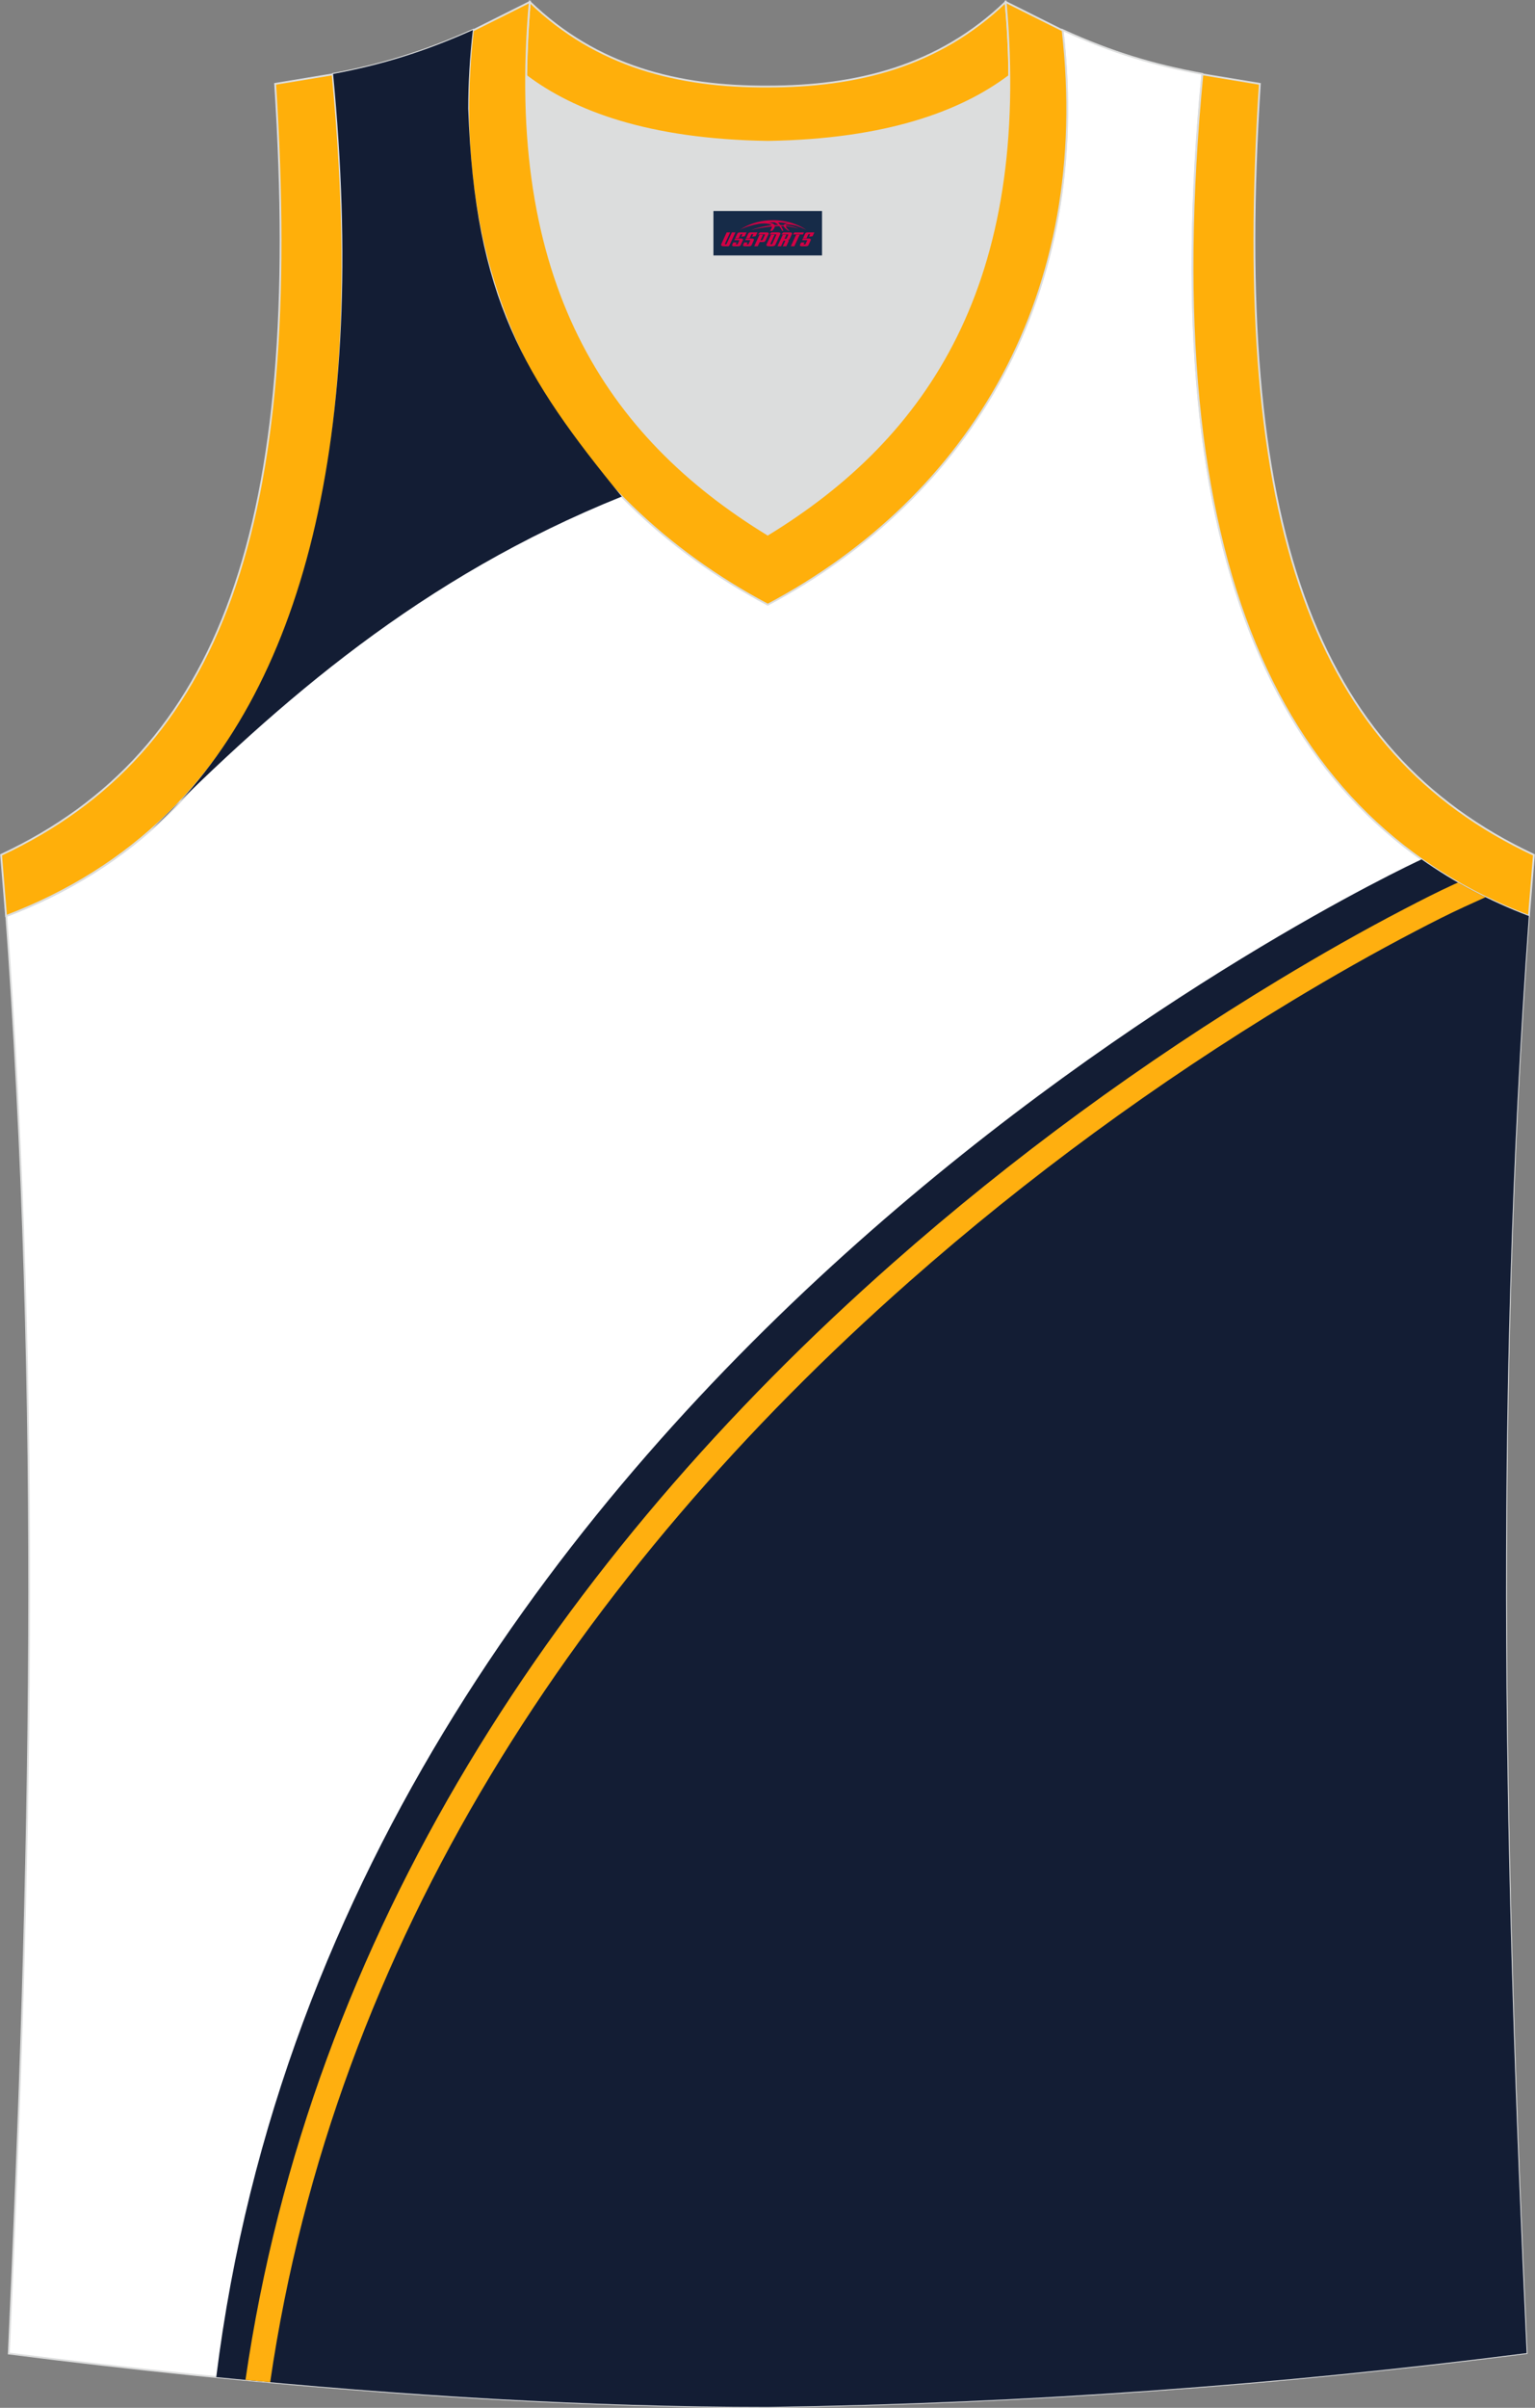
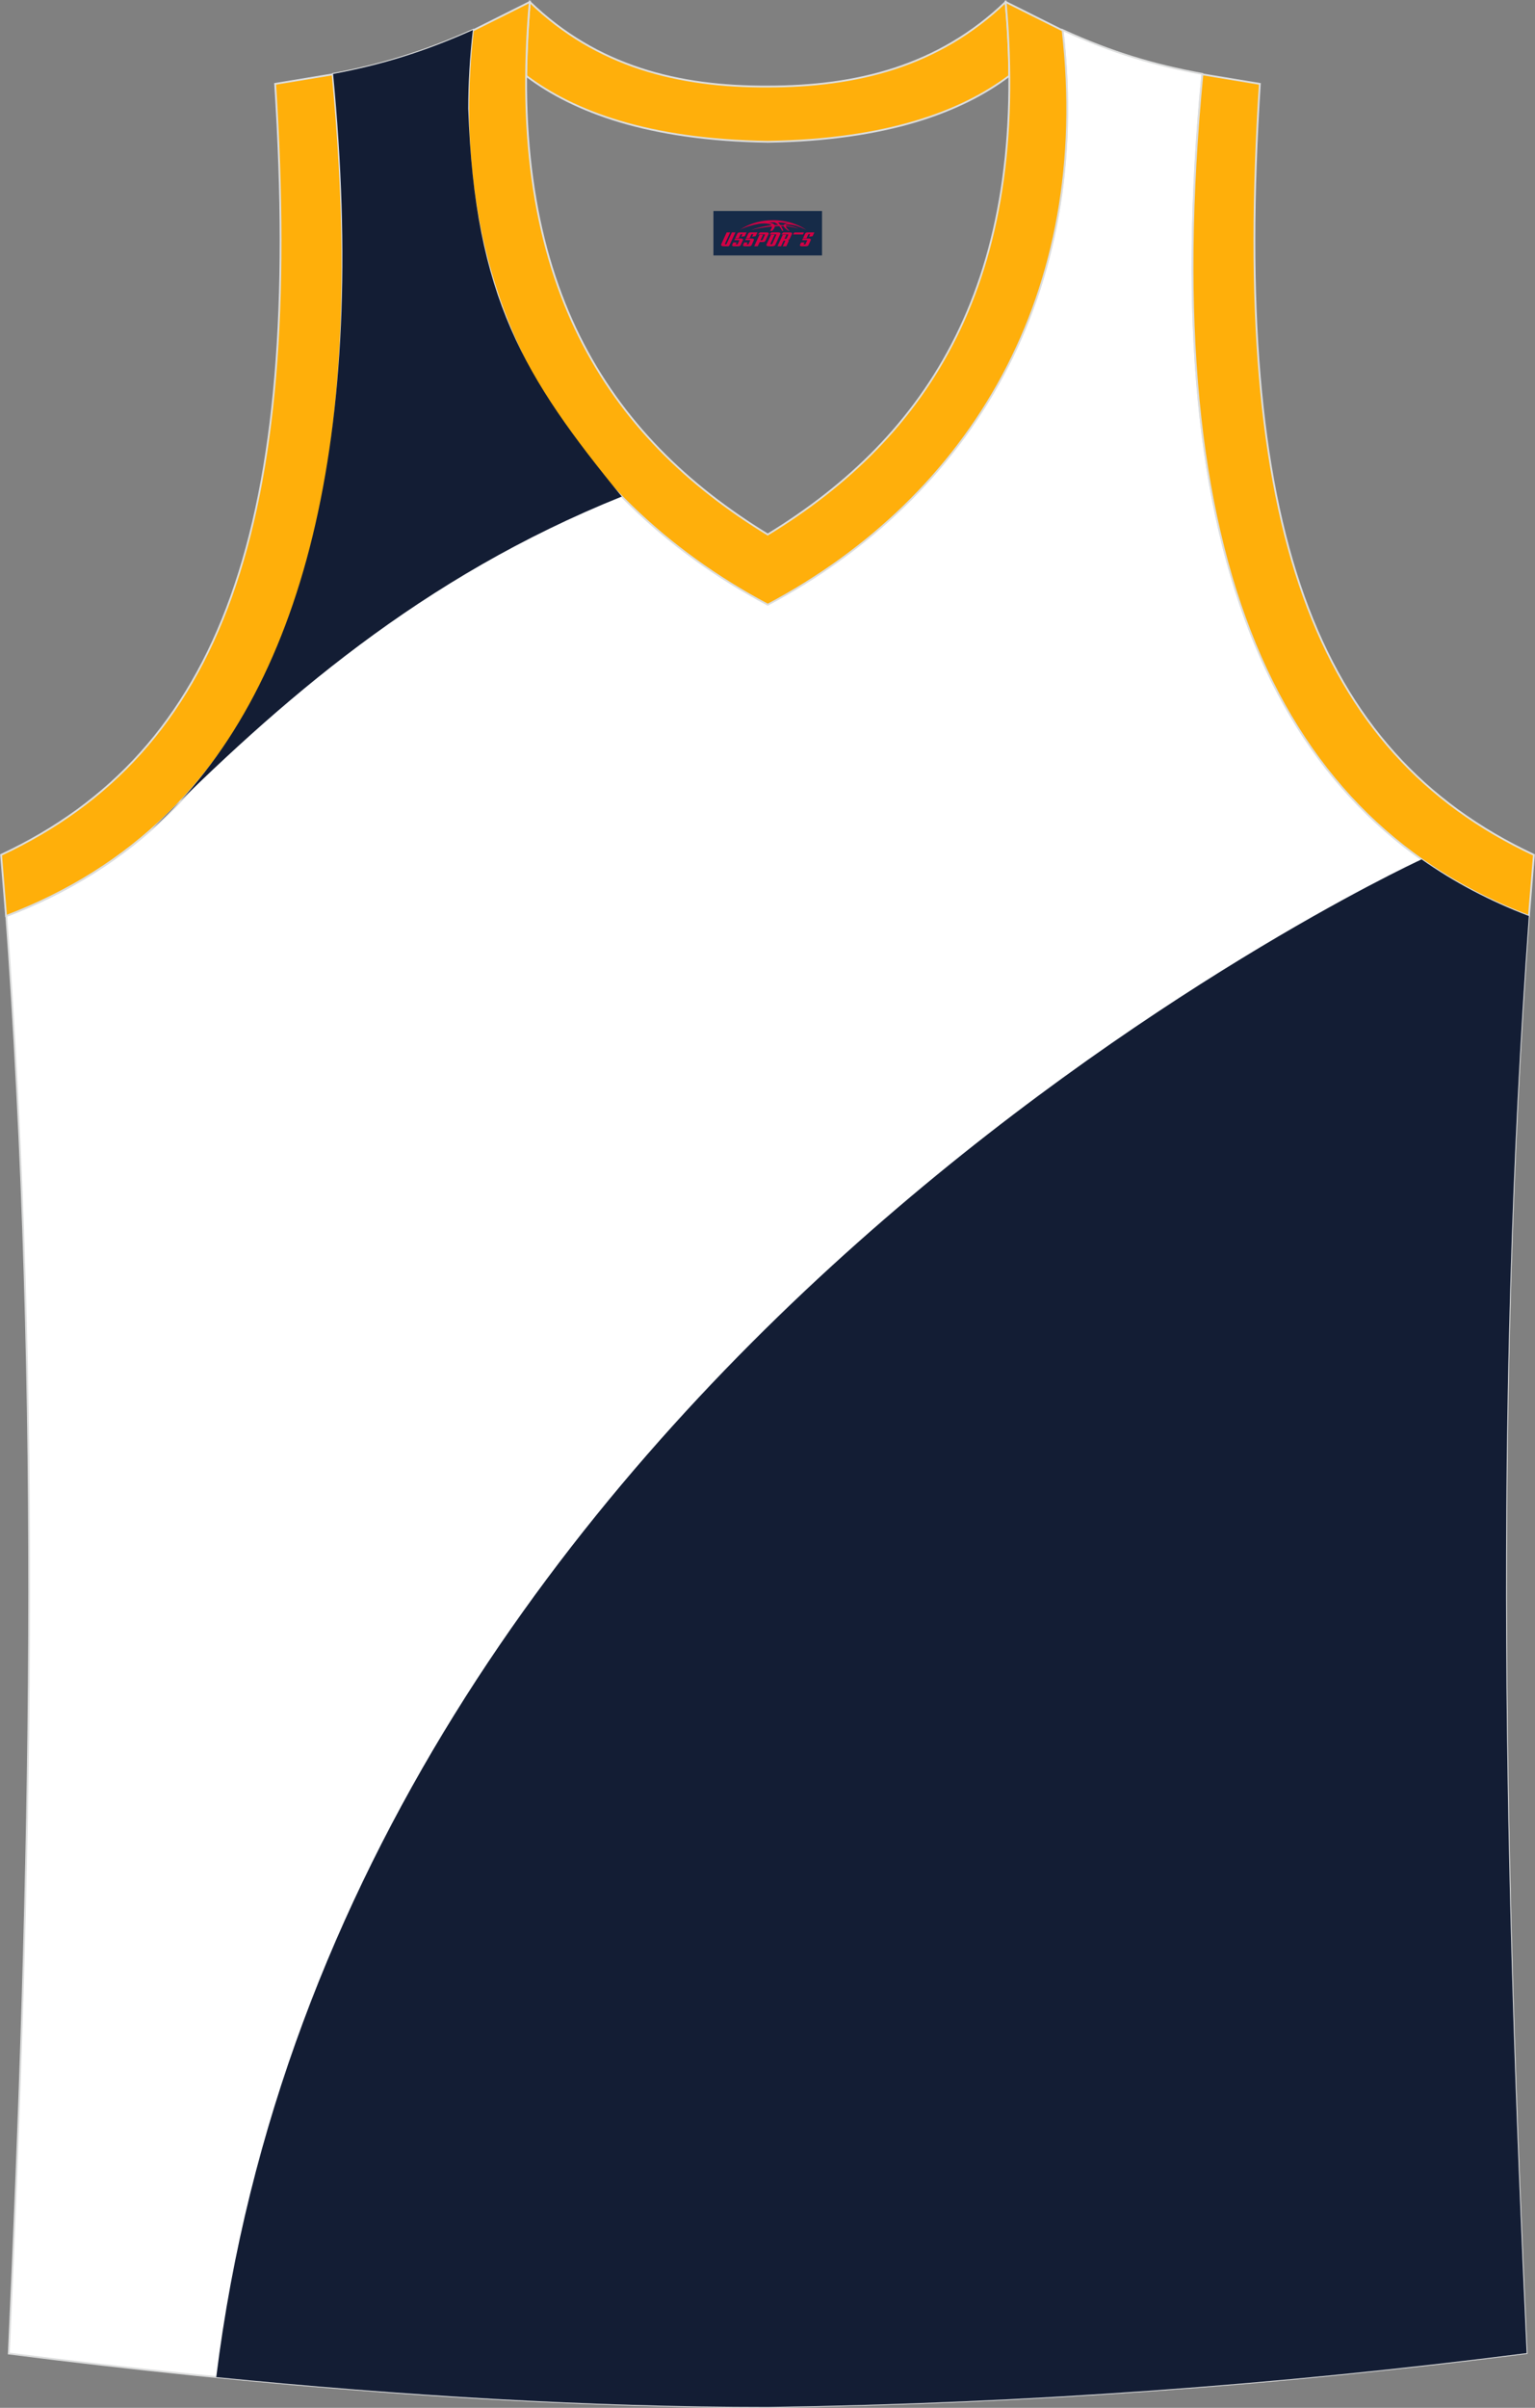
<svg xmlns="http://www.w3.org/2000/svg" version="1.1" id="图层_1" x="0px" y="0px" width="339.3px" height="531.99px" viewBox="0 0 339.3 531.99" enable-background="new 0 0 339.3 531.99" xml:space="preserve">
  <rect x="0" y="0" width="339.3" height="531.99" fill="#808080" stroke="none" />
  <g>
    <path fill="#FFFFFF" stroke="#DCDDDD" stroke-width="0.4" stroke-miterlimit="22.926" d="M169.69,531.79   c57.38-0.8,112.97-4.9,167.75-11.9c-4.8-103.97-7.4-208.84,0.5-317.61l0,0c-54.59-20.79-82.68-77.28-72.18-185.95l0,0   c-10.7-2-19.69-4.6-30.89-9.7c6.7,57.98-20.19,102.97-65.18,126.87C124.7,109.61,97.82,64.62,104.51,6.63   c-11.2,5-20.29,7.7-30.89,9.7l0,0C84.12,125.1,55.93,181.59,1.44,202.38l-0.2-2.1c8.1,109.47,5.5,215.04,0.7,319.71   C56.23,526.89,115.01,531.79,169.69,531.79z" />
-     <path fill="#DCDDDD" d="M169.69,31.33c26.49-0.4,42.89-6.7,53.29-14.5c0-0.1,0-0.1,0-0.2c0.5,51.69-21.09,81.78-53.39,101.47   c-32.19-19.69-53.79-49.79-53.39-101.47c0,0.1,0,0.1,0,0.2C126.71,24.63,143.2,30.93,169.69,31.33z" />
    <path fill="#FFAF0A" stroke="#DCDDDD" stroke-width="0.4" stroke-miterlimit="22.926" d="M1.34,202.38   c54.59-20.79,82.68-77.28,72.18-185.95l-12.7,2.1c6.3,97.67-12,147.56-60.58,170.35L1.34,202.38z" />
    <path fill="#FFAF0A" stroke="#DCDDDD" stroke-width="0.4" stroke-miterlimit="22.926" d="M337.96,202.38   c-54.59-20.79-82.68-77.28-72.18-185.95l12.7,2.1c-6.3,97.67,12,147.56,60.58,170.35L337.96,202.38L337.96,202.38z" />
    <path fill="#FFAF0B" stroke="#DCDDDD" stroke-width="0.4" stroke-miterlimit="22.926" d="M117.11,0.43   c14.8,14.3,32.89,18.79,52.59,18.69c19.59,0,37.69-4.4,52.59-18.69c0.5,5.6,0.8,11,0.8,16.2c0,0.1,0,0.1-0.1,0.2   c-10.4,7.8-26.89,14.1-53.29,14.5c-26.49-0.4-42.89-6.7-53.29-14.5c0-0.1,0-0.1-0.1-0.2C116.41,11.53,116.61,6.13,117.11,0.43z" />
    <path fill="#FFAF0B" stroke="#DCDDDD" stroke-width="0.4" stroke-miterlimit="22.926" d="M117.11,0.43   c-5.5,61.78,17.1,95.97,52.59,117.67c35.49-21.69,58.08-55.88,52.59-117.67l12.6,6.3c6.7,57.98-20.19,102.97-65.18,126.87   c-44.99-23.89-71.88-68.88-65.18-126.87L117.11,0.43z" />
    <path fill="#131D34" d="M314.23,189.87C309.11,192.24,75.59,301.66,47.8,525.2c40.61,4.03,82.33,6.6,121.9,6.6   c57.38-0.8,112.97-4.9,167.75-11.9c-4.8-103.94-7.4-208.78,0.49-317.52C329.36,199.11,321.45,194.96,314.23,189.87z" />
-     <path fill="#FFAF0F" d="M323.67,200.36c-3.58,1.64-7.15,3.47-10.64,5.29c-9.31,4.85-18.47,10.06-27.46,15.49   c-29.85,18.04-58.4,38.91-84.55,61.99c-72.88,64.29-127.11,145.93-141.3,243.2c-1.82-0.17-3.64-0.34-5.46-0.51   c14.32-98.7,69.2-181.58,143.14-246.8c26.4-23.29,55.21-44.36,85.35-62.57c9.09-5.49,18.34-10.76,27.76-15.66   c3.58-1.86,7.22-3.73,10.89-5.41l0.88-0.4c1.99,1.14,4.02,2.22,6.1,3.24L323.67,200.36z" />
    <path fill="#131D34" d="M33.53,183.23c28.4-28.44,59.61-55.72,103.91-73.52c-21.56-26.38-32.5-43.87-33.94-85.68   c0-0.01,0-0.03,0-0.04c0-5.64,0.33-11.43,1.02-17.35c-11.2,5-20.29,7.7-30.89,9.7C81.35,96.46,67.18,152.85,33.53,183.23z" />
  </g>
  <g id="tag_logo">
    <rect y="46.62" fill="#162B48" width="24" height="9.818" x="157.7" />
    <g>
      <path fill="#D30044" d="M173.66,49.81l0.005-0.011c0.131-0.311,1.085-0.262,2.351,0.071c0.715,0.24,1.44,0.54,2.193,0.9    c-0.218-0.147-0.447-0.289-0.682-0.42l0.011,0.005l-0.011-0.005c-1.478-0.845-3.218-1.418-5.1-1.62    c-1.282-0.115-1.658-0.082-2.411-0.055c-2.449,0.142-4.68,0.905-6.458,2.095c1.26-0.638,2.722-1.075,4.195-1.336    c1.467-0.18,2.476-0.033,2.771,0.344c-1.691,0.175-3.469,0.633-4.555,1.075c1.156-0.338,2.967-0.665,4.647-0.813    c0.016,0.251-0.115,0.567-0.415,0.96h0.475c0.376-0.382,0.584-0.725,0.595-1.004c0.333-0.022,0.66-0.033,0.971-0.033    C172.49,50.25,172.7,50.6,172.9,50.99h0.262c-0.125-0.344-0.295-0.687-0.518-1.036c0.207,0,0.393,0.005,0.567,0.011    c0.104,0.267,0.496,0.66,1.058,1.025h0.245c-0.442-0.365-0.753-0.753-0.835-1.004c1.047,0.065,1.696,0.224,2.885,0.513    C175.48,50.07,174.74,49.9,173.66,49.81z M171.22,49.72c-0.164-0.295-0.655-0.485-1.402-0.551    c0.464-0.033,0.922-0.055,1.364-0.055c0.311,0.147,0.589,0.344,0.84,0.589C171.76,49.7,171.49,49.71,171.22,49.72z M173.2,49.77c-0.224-0.016-0.458-0.027-0.715-0.044c-0.147-0.202-0.311-0.398-0.502-0.6c0.082,0,0.164,0.005,0.24,0.011    c0.72,0.033,1.429,0.125,2.138,0.273C173.69,49.37,173.31,49.53,173.2,49.77z" />
-       <path fill="#D30044" d="M160.62,51.35L159.45,53.9C159.27,54.27,159.54,54.41,160.02,54.41l0.873,0.005    c0.115,0,0.251-0.049,0.327-0.175l1.342-2.891H161.78L160.56,53.98H160.39c-0.147,0-0.185-0.033-0.147-0.125l1.156-2.504H160.62L160.62,51.35z M162.48,52.7h1.271c0.36,0,0.584,0.125,0.442,0.425L163.72,54.16C163.62,54.38,163.35,54.41,163.12,54.41H162.2c-0.267,0-0.442-0.136-0.349-0.333l0.235-0.513h0.742L162.65,53.94C162.63,53.99,162.67,54,162.73,54h0.18    c0.082,0,0.125-0.016,0.147-0.071l0.376-0.813c0.011-0.022,0.011-0.044-0.055-0.044H162.31L162.48,52.7L162.48,52.7z M163.3,52.63h-0.78l0.475-1.025c0.098-0.218,0.338-0.256,0.578-0.256H165.02L164.63,52.19L163.85,52.31l0.262-0.562H163.82c-0.082,0-0.12,0.016-0.147,0.071L163.3,52.63L163.3,52.63z M164.89,52.7L164.72,53.07h1.069c0.06,0,0.06,0.016,0.049,0.044    L165.46,53.93C165.44,53.98,165.4,54,165.32,54H165.14c-0.055,0-0.104-0.011-0.082-0.06l0.175-0.376H164.49L164.26,54.08C164.16,54.27,164.34,54.41,164.61,54.41h0.916c0.24,0,0.502-0.033,0.605-0.251l0.475-1.031c0.142-0.3-0.082-0.425-0.442-0.425H164.89L164.89,52.7z M165.7,52.63l0.371-0.818c0.022-0.055,0.06-0.071,0.147-0.071h0.295L166.25,52.3l0.791-0.115l0.387-0.845H165.98c-0.24,0-0.48,0.038-0.578,0.256L164.93,52.63L165.7,52.63L165.7,52.63z M168.1,53.09h0.278c0.087,0,0.153-0.022,0.202-0.115    l0.496-1.075c0.033-0.076-0.011-0.12-0.125-0.12H167.55l0.431-0.431h1.522c0.355,0,0.485,0.153,0.393,0.355l-0.676,1.445    c-0.06,0.125-0.175,0.333-0.644,0.327l-0.649-0.005L167.49,54.41H166.71l1.178-2.558h0.785L168.1,53.09L168.1,53.09z     M170.69,53.9c-0.022,0.049-0.06,0.076-0.142,0.076h-0.191c-0.082,0-0.109-0.027-0.082-0.076l0.944-2.051h-0.785l-0.987,2.138    c-0.125,0.273,0.115,0.415,0.453,0.415h0.72c0.327,0,0.649-0.071,0.769-0.322l1.085-2.384c0.093-0.202-0.06-0.355-0.415-0.355    h-1.533l-0.431,0.431h1.38c0.115,0,0.164,0.033,0.131,0.104L170.69,53.9L170.69,53.9z M173.41,52.77h0.278    c0.087,0,0.158-0.022,0.202-0.115l0.344-0.753c0.033-0.076-0.011-0.12-0.125-0.12h-1.402l0.425-0.431h1.527    c0.355,0,0.485,0.153,0.393,0.355l-0.529,1.124c-0.044,0.093-0.147,0.18-0.393,0.18c0.224,0.011,0.256,0.158,0.175,0.327    l-0.496,1.075h-0.785l0.54-1.167c0.022-0.055-0.005-0.087-0.104-0.087h-0.235L172.64,54.41h-0.785l1.178-2.558h0.785L173.41,52.77L173.41,52.77z M175.98,51.86L174.8,54.41h0.785l1.184-2.558H175.98L175.98,51.86z M177.49,51.79l0.202-0.431h-2.1l-0.295,0.431    H177.49L177.49,51.79z M177.47,52.7h1.271c0.36,0,0.584,0.125,0.442,0.425l-0.475,1.031c-0.104,0.218-0.371,0.251-0.605,0.251    h-0.916c-0.267,0-0.442-0.136-0.349-0.333l0.235-0.513h0.742L177.64,53.94c-0.022,0.049,0.022,0.06,0.082,0.06h0.18    c0.082,0,0.125-0.016,0.147-0.071l0.376-0.813c0.011-0.022,0.011-0.044-0.049-0.044h-1.069L177.47,52.7L177.47,52.7z     M178.28,52.63H177.5l0.475-1.025c0.098-0.218,0.338-0.256,0.578-0.256h1.451l-0.387,0.845l-0.791,0.115l0.262-0.562h-0.295    c-0.082,0-0.12,0.016-0.147,0.071L178.28,52.63z" />
+       <path fill="#D30044" d="M160.62,51.35L159.45,53.9C159.27,54.27,159.54,54.41,160.02,54.41l0.873,0.005    c0.115,0,0.251-0.049,0.327-0.175l1.342-2.891H161.78L160.56,53.98H160.39c-0.147,0-0.185-0.033-0.147-0.125l1.156-2.504H160.62L160.62,51.35z M162.48,52.7h1.271c0.36,0,0.584,0.125,0.442,0.425L163.72,54.16C163.62,54.38,163.35,54.41,163.12,54.41H162.2c-0.267,0-0.442-0.136-0.349-0.333l0.235-0.513h0.742L162.65,53.94C162.63,53.99,162.67,54,162.73,54h0.18    c0.082,0,0.125-0.016,0.147-0.071l0.376-0.813c0.011-0.022,0.011-0.044-0.055-0.044H162.31L162.48,52.7L162.48,52.7z M163.3,52.63h-0.78l0.475-1.025c0.098-0.218,0.338-0.256,0.578-0.256H165.02L164.63,52.19L163.85,52.31l0.262-0.562H163.82c-0.082,0-0.12,0.016-0.147,0.071L163.3,52.63L163.3,52.63z M164.89,52.7L164.72,53.07h1.069c0.06,0,0.06,0.016,0.049,0.044    L165.46,53.93C165.44,53.98,165.4,54,165.32,54H165.14c-0.055,0-0.104-0.011-0.082-0.06l0.175-0.376H164.49L164.26,54.08C164.16,54.27,164.34,54.41,164.61,54.41h0.916c0.24,0,0.502-0.033,0.605-0.251l0.475-1.031c0.142-0.3-0.082-0.425-0.442-0.425H164.89L164.89,52.7z M165.7,52.63l0.371-0.818c0.022-0.055,0.06-0.071,0.147-0.071h0.295L166.25,52.3l0.791-0.115l0.387-0.845H165.98c-0.24,0-0.48,0.038-0.578,0.256L164.93,52.63L165.7,52.63L165.7,52.63z M168.1,53.09h0.278c0.087,0,0.153-0.022,0.202-0.115    l0.496-1.075c0.033-0.076-0.011-0.12-0.125-0.12H167.55l0.431-0.431h1.522c0.355,0,0.485,0.153,0.393,0.355l-0.676,1.445    c-0.06,0.125-0.175,0.333-0.644,0.327l-0.649-0.005L167.49,54.41H166.71l1.178-2.558h0.785L168.1,53.09L168.1,53.09z     M170.69,53.9c-0.022,0.049-0.06,0.076-0.142,0.076h-0.191c-0.082,0-0.109-0.027-0.082-0.076l0.944-2.051h-0.785l-0.987,2.138    c-0.125,0.273,0.115,0.415,0.453,0.415h0.72c0.327,0,0.649-0.071,0.769-0.322l1.085-2.384c0.093-0.202-0.06-0.355-0.415-0.355    h-1.533l-0.431,0.431h1.38c0.115,0,0.164,0.033,0.131,0.104L170.69,53.9L170.69,53.9z M173.41,52.77h0.278    c0.087,0,0.158-0.022,0.202-0.115l0.344-0.753c0.033-0.076-0.011-0.12-0.125-0.12h-1.402l0.425-0.431h1.527    c0.355,0,0.485,0.153,0.393,0.355l-0.529,1.124c-0.044,0.093-0.147,0.18-0.393,0.18c0.224,0.011,0.256,0.158,0.175,0.327    l-0.496,1.075h-0.785l0.54-1.167c0.022-0.055-0.005-0.087-0.104-0.087h-0.235L172.64,54.41h-0.785l1.178-2.558h0.785L173.41,52.77L173.41,52.77z M175.98,51.86L174.8,54.41l1.184-2.558H175.98L175.98,51.86z M177.49,51.79l0.202-0.431h-2.1l-0.295,0.431    H177.49L177.49,51.79z M177.47,52.7h1.271c0.36,0,0.584,0.125,0.442,0.425l-0.475,1.031c-0.104,0.218-0.371,0.251-0.605,0.251    h-0.916c-0.267,0-0.442-0.136-0.349-0.333l0.235-0.513h0.742L177.64,53.94c-0.022,0.049,0.022,0.06,0.082,0.06h0.18    c0.082,0,0.125-0.016,0.147-0.071l0.376-0.813c0.011-0.022,0.011-0.044-0.049-0.044h-1.069L177.47,52.7L177.47,52.7z     M178.28,52.63H177.5l0.475-1.025c0.098-0.218,0.338-0.256,0.578-0.256h1.451l-0.387,0.845l-0.791,0.115l0.262-0.562h-0.295    c-0.082,0-0.12,0.016-0.147,0.071L178.28,52.63z" />
    </g>
  </g>
</svg>